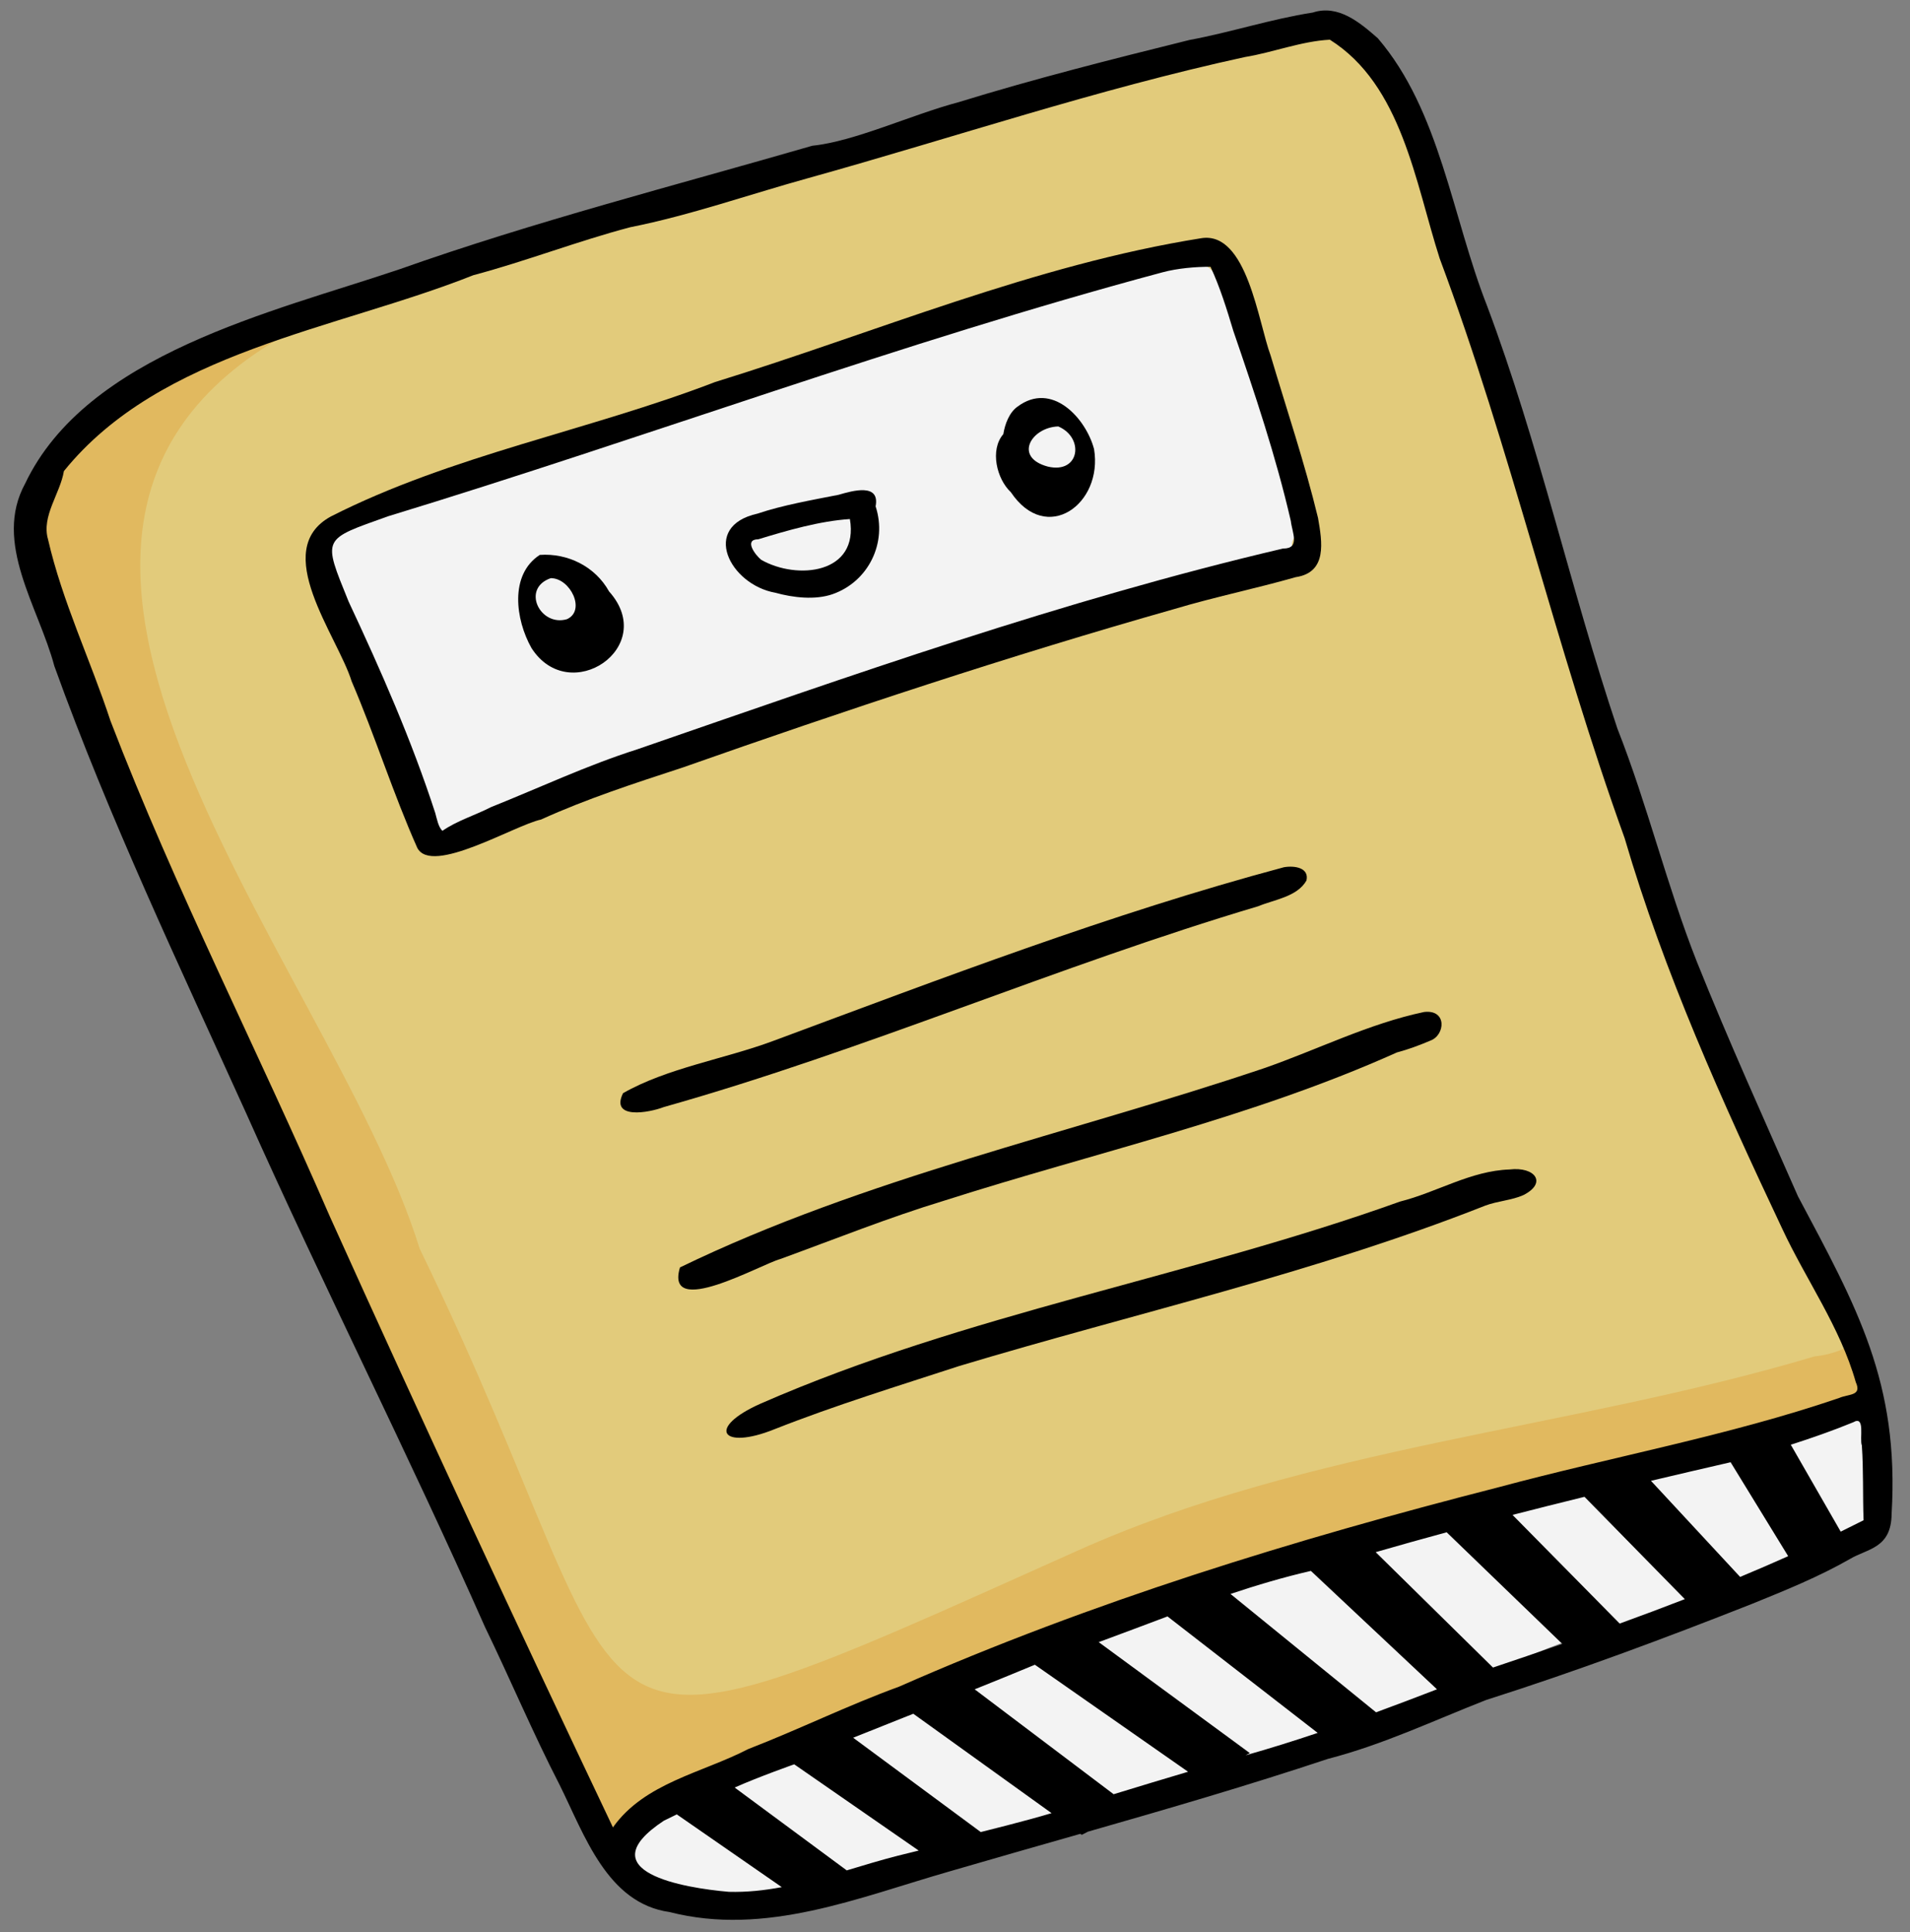
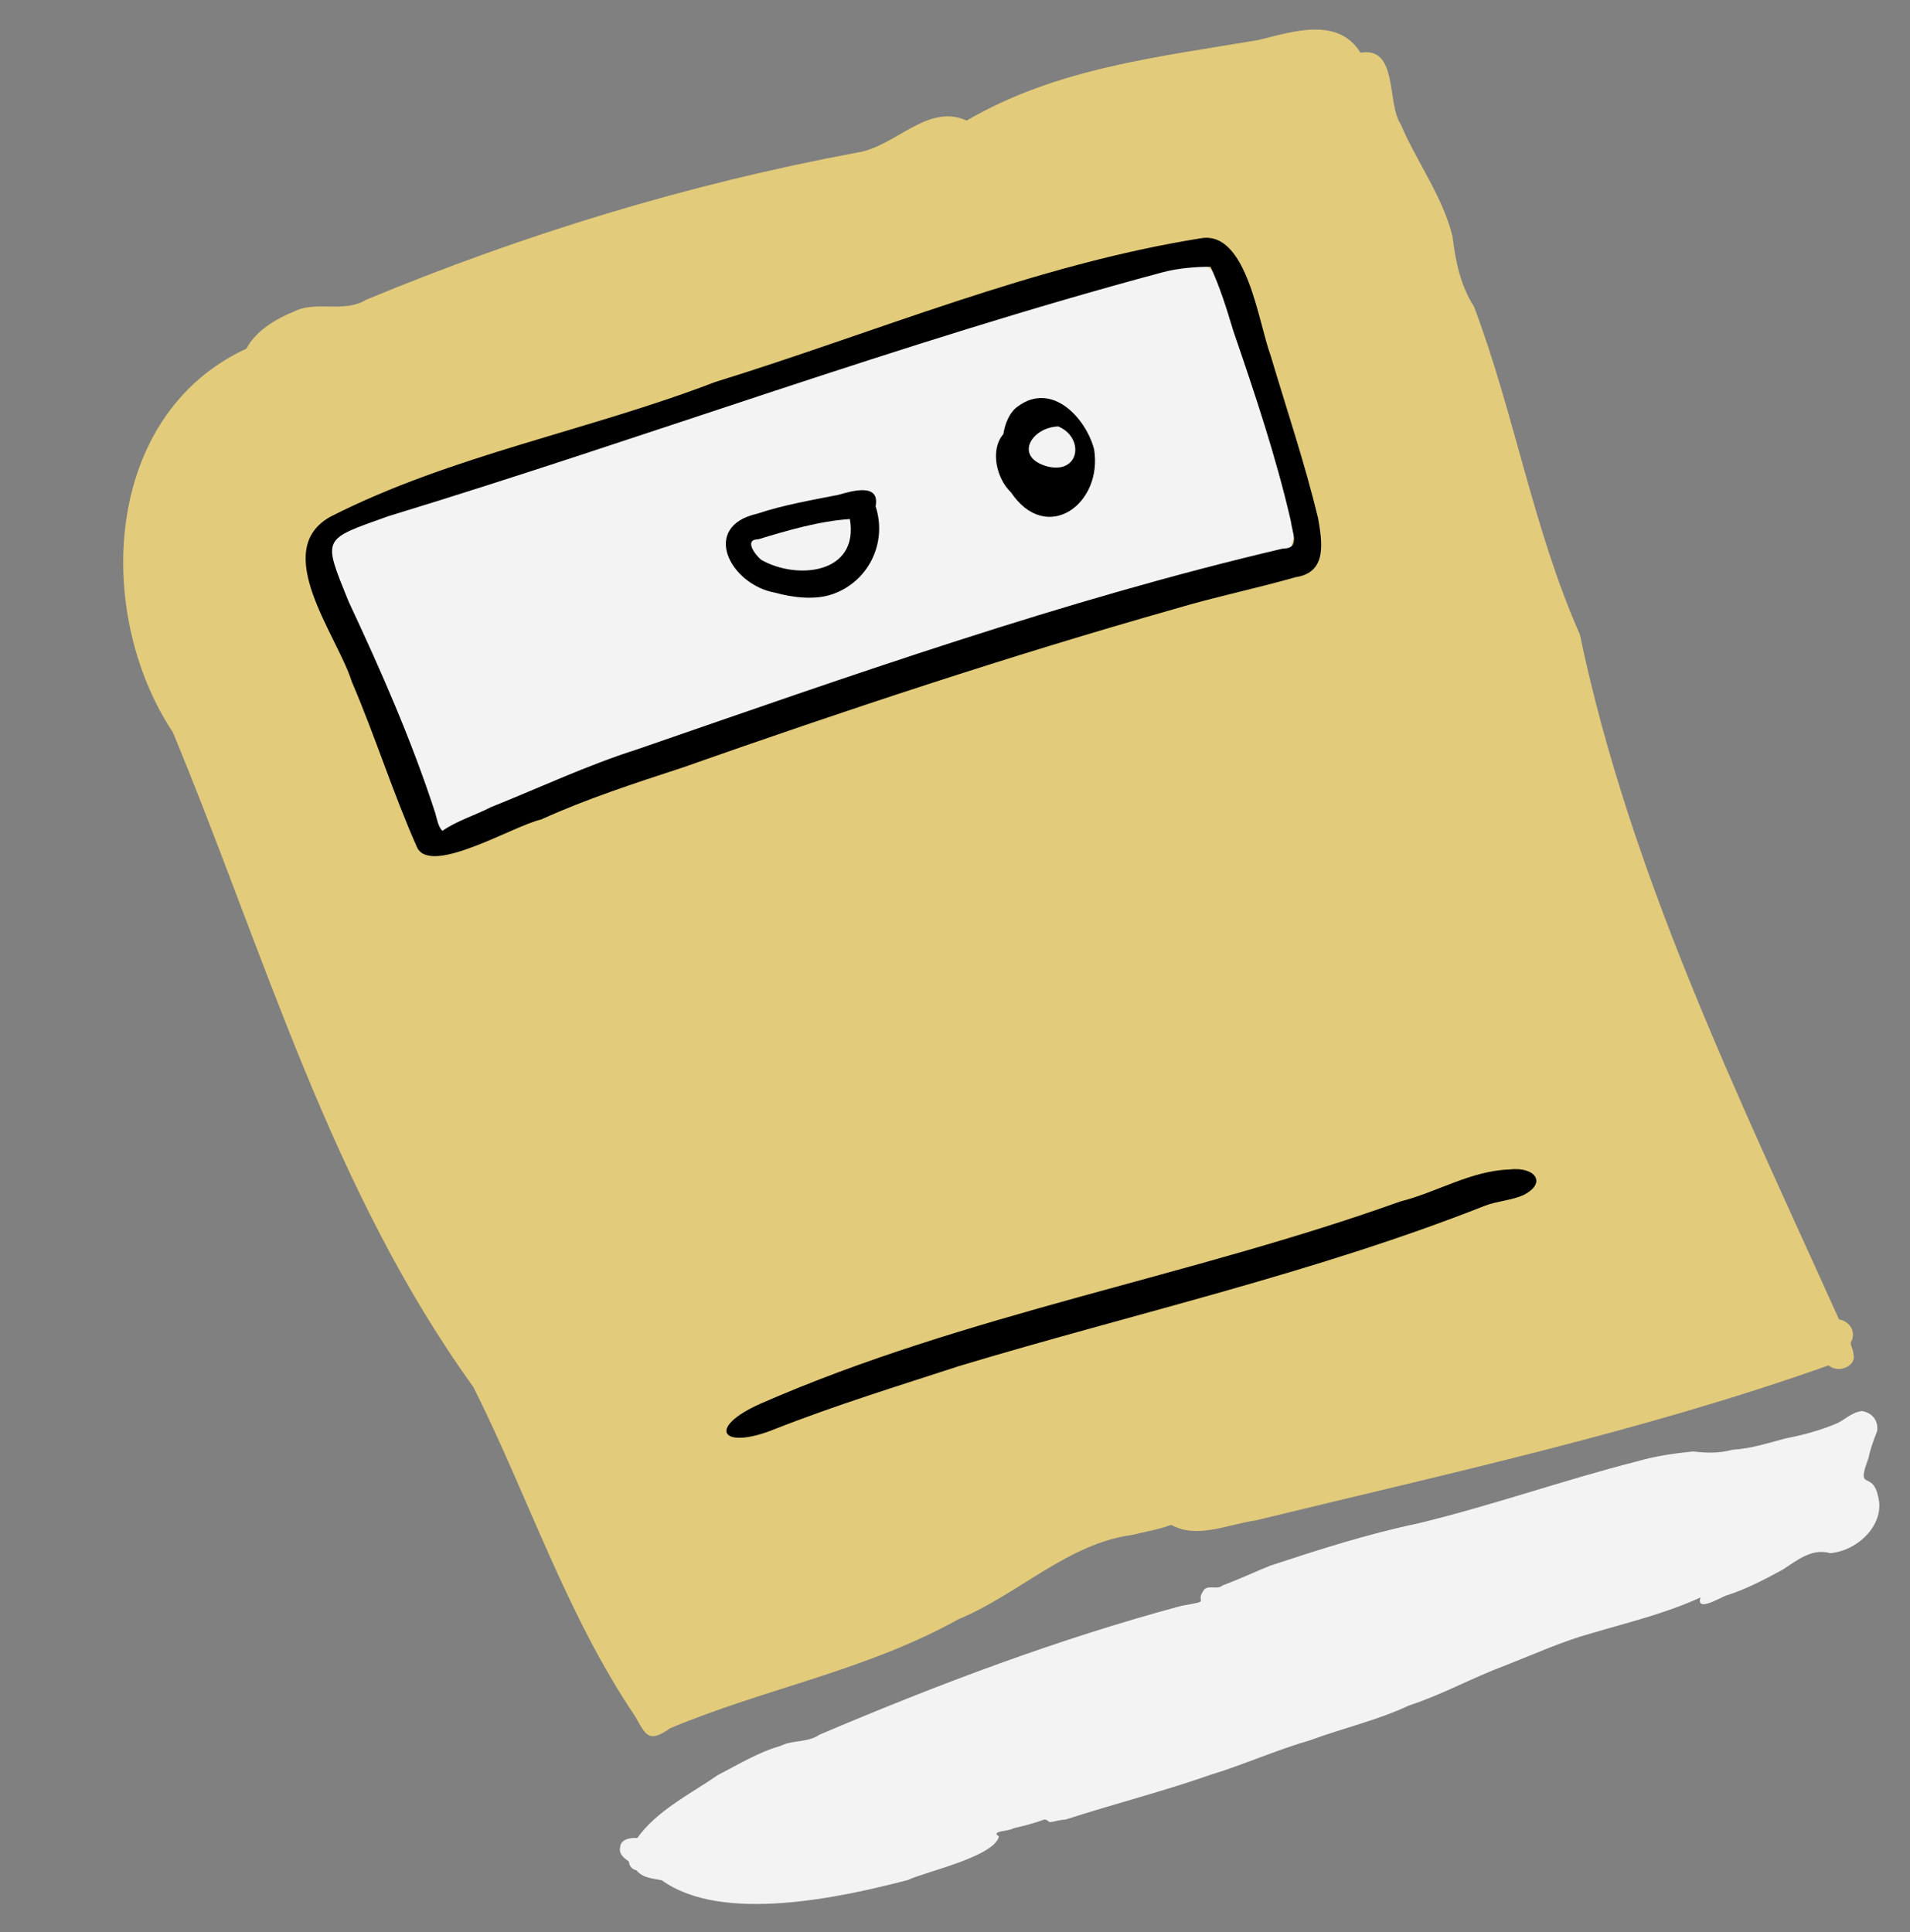
<svg xmlns="http://www.w3.org/2000/svg" id="Layer_2" width="1720" height="1740" viewBox="0 0 1720 1740">
  <rect x="0" y="0" width="1720" height="1740" fill="#808080" stroke="none" />
  <path d="M1669.091,1219.762c-.073-4.111-2.008-6.437-2.604-10.409,5.735-9.39-.582-19.468-10.409-21.078-90.503-200.951-188.215-400.648-233.394-616.989-41.922-94.522-58.847-198.488-95.261-295.084-12.628-19.638-16.661-41.34-19.516-63.754-8.614-35.163-32.48-67.346-46.584-100.704-12.664-18.906-1.988-70.082-36.167-64.276-20.427-33.072-62.172-18.607-91.859-11.447-91.287,15.486-181.9,25.344-262.824,72.597-35.194-16.203-64.303,23.91-99.143,28.886-151.903,28.354-299.241,73.313-441.595,132.45-20.091,12.231-44.557.608-64.534,10.41-16.365,6.503-35.025,17.581-43.198,33.568-129.396,59.673-137.609,237.985-66.349,345.574,82.901,199.871,142.088,411.348,270.628,589.658,49.03,97.641,83.319,204.268,145.726,296.65,9.396,16.373,11.647,24.709,31.48,10.667,85.959-36.134,175.864-51.61,259.96-98.358,52.997-21.909,98.526-68.156,155.869-75.73,12.233-3.013,24.485-4.993,35.392-9.101,23.481,13.005,50.945-.507,76.766-4.165,172.774-42.161,347.883-80.088,515.239-139.47,8.893,7.835,25.366.322,22.376-9.895Z" fill="#e2cb7b" fill-rule="evenodd" />
-   <path d="M1683.143,1229.13c-8.498-34.24-12.173-11.208-49.183-7.548-219.779,65.722-452.848,80.437-664.078,175.137-493.449,221.47-373.409,176.858-592.001-272.238-81.016-262.586-467.405-666.447-86.407-840.449,0,0-150.736,49.087-211.477,92.537-47.635,34.075-52.606,104.112-38.531,172.943,12.086,59.103,255.213,576.962,262.246,598.951,25.913,66.621,175.647,369.199,211.136,453.529,7.228,18.715,22.011,72.819,48.828,44.794,30.684-41.497,29.519-28.649,77.809-53.608,65.451-35.042,132.633-56.978,202.45-73.12,145.552-51.867,282.598-121.357,434.571-154.822,103.317-3.83,199.2-47.14,298.466-71.586,24.499-7.279,112.859-22.867,104.616-51.246,1.859-7.249,17.995-.662,1.558-13.275Z" fill="#e1b95f" fill-rule="evenodd" />
  <g>
    <path d="M559.251,687.612c42.353-13.906,88.178-26.089,132.192-36.691,30.832-10.936,67.886-16.97,92.9-41.373,20.193-6.406,40.576-12.884,60.891-22.119,3.659-1.571,4.267,2.8,8.066,1.82,8.007-1.149,15.002-5.386,22.899-7.027,47.87-20.641,97.124-39.587,149.887-49.701,29.376-10.071,126.603-16.75,137.398-40.071-1.6-10.255,11.092-13.331,11.707-23.424-.343-26.063-11.495-51.488-24.457-73.382-.774-3.585-3.524-6.006-5.207-9.107-.563-13.333,1.813-28.164-3.903-40.074-3.208-16.247-16.855-28.026-23.421-42.155-.399-13.52-6.119-25.47-11.707-36.953-7.533-19.107-22.356-37.6-45.54-33.046-23.771-3.422-38.581,1.572-59.85,9.628-32.596,7.969-66.897,17.761-98.883,27.583-44.611,14.608-87.579,30.167-131.671,46.58-16.683,5.339-34.475,8.167-52.305,10.406-21.683,6.287-44.931,13.252-65.055,22.12-75.335,27.981-151.235,52.438-227.172,77.026-23.728,7.755-46.695,17.048-69.478,28.626-31.342,20.495-14.291,5.564-43.197,5.2-42.469,10.15-36.099,58.13-5.721,78.328,7.712,15.886,17.895,31.193,24.717,47.882,8.953,13.117,10.322,28.565,11.97,43.977,4.891,16.392,8.317,32.836,16.655,48.661,6.504,17.938,17.093,34.554,26.282,51.263-.362,3.413-.412,6.885,2.082,9.368-3.18,7.719.988,17.141,10.409,16.655,22.196-8.485,43.797-18.027,63.493-32.268,32.383-8.826,64.372-26.832,96.022-37.731Z" fill="#f3f3f3" />
    <path d="M1691.209,1347.53c-4.943-23.934-20.315-3.32-8.586-34.349,1.655-8.566,4.752-16.427,7.804-24.461,1.254-10.359-5.462-16.492-13.531-17.953-9.554,1.034-15.692,8.16-23.421,11.447-14.571,6.032-29.574,10.166-45.798,13.272-15.408,4.099-30.915,9.148-47.36,10.15-12.119,3.33-23.721,2.973-35.651,1.558-17.322,1.722-34.157,4.145-50.222,8.849-66.705,16.983-129.38,39.432-197.508,55.947-45.678,9.529-89.489,23.719-132.972,37.994-14.798,5.962-28.258,12.362-43.196,17.957-4.49,3.928-11.955-.457-16.134,3.381-10.197,13.029,8.506,9.709-20.559,14.832-110.673,29.754-218.482,70.365-326.055,116.059-10.537,7.416-24.35,4.55-35.13,10.148-19.287,5.364-38.296,16.858-56.467,26.282-25.005,17.224-54.686,31.752-72.604,56.727-5.771-.53-15.114.876-15.351,8.33-1.476,6.023,3.681,9.812,7.807,12.75.523,4.245,2.788,6.966,7.026,8.066,5.412,6.864,15.068,7.301,22.639,8.847,54.361,39.214,161.561,15.441,221.706-.255,15.563-7.474,77.707-20.874,81.972-39.294-8.562-5.01,9.764-4.54,13.008-7.29,9.296-2.111,18.745-4.496,27.584-7.804,2.14-.643,3.793,1.956,5.464,2.34,4.615-.714,9.079-2.254,13.791-2.342,42.917-13.923,88.256-25.426,130.631-40.333,30.125-9.179,59.701-22.525,90.036-31.228,29.439-10.968,59.78-17.614,88.735-31.226,29.459-9.539,55.967-24.56,87.695-36.43,24.777-9.702,50.727-21.5,76.764-28.627,33.506-9.944,65.935-17.552,98.103-32.266-4.669,13.855,18.115.037,22.64-1.559,17.17-5.262,34.185-14.122,51.263-23.421,13.474-8.675,26.283-19.536,42.936-14.83,25.824-2.442,49.806-26.984,42.937-51.266Z" fill="#f3f3f3" />
  </g>
-   <path d="M548.473,532.645c-12.522-22.538-37.281-34.676-62.411-32.889-27.465,17.837-21.828,58.388-7.459,83.852,34.295,53.559,114.788-.812,69.87-50.963Z" />
-   <path d="M614.678,691.255c146.499-51.586,293.854-100.508,443.155-142.863,35.948-10.761,72.984-18.326,109.034-28.62,28.521-4.257,23.828-31.633,20.033-53.349-11.993-49.615-28.208-97.558-42.672-146.243-11.112-29.775-21.259-112.245-62.451-105.651-150.168,23.897-292.95,84.745-437.957,129.583-113.572,43.674-237.379,65.868-345.833,121.004-55.234,30.156,5.789,107.112,18.733,148.593,21.085,49.147,37.458,101.409,59.072,149.888,12.975,25.013,87.735-20.489,111.379-25.499,41.275-18.774,84.548-32.778,127.507-46.844ZM573.823,674.861c-45.081,14.335-87.882,34.525-131.671,52.045-14.07,7.226-30.996,12.403-43.718,21.336-3.726-3.3-5.071-11.116-6.507-16.131-21.235-65.373-48.851-128.143-78.064-190.482-23.448-58.067-24.229-55.279,35.912-76.766,232.867-71.007,461.863-156.631,697.127-219.63,13.244-3.581,29.995-5.078,43.198-4.94,8.408,17.953,14.771,38.485,20.558,57.769,19.348,56.421,38.356,112.953,51.782,171.226,1.041,9.967,8.804,24.895-7.026,24.72-197.914,46.395-389.738,114.567-581.592,180.854Z" />
+   <path d="M614.678,691.255c146.499-51.586,293.854-100.508,443.155-142.863,35.948-10.761,72.984-18.326,109.034-28.62,28.521-4.257,23.828-31.633,20.033-53.349-11.993-49.615-28.208-97.558-42.672-146.243-11.112-29.775-21.259-112.245-62.451-105.651-150.168,23.897-292.95,84.745-437.957,129.583-113.572,43.674-237.379,65.868-345.833,121.004-55.234,30.156,5.789,107.112,18.733,148.593,21.085,49.147,37.458,101.409,59.072,149.888,12.975,25.013,87.735-20.489,111.379-25.499,41.275-18.774,84.548-32.778,127.507-46.844ZM573.823,674.861c-45.081,14.335-87.882,34.525-131.671,52.045-14.07,7.226-30.996,12.403-43.718,21.336-3.726-3.3-5.071-11.116-6.507-16.131-21.235-65.373-48.851-128.143-78.064-190.482-23.448-58.067-24.229-55.279,35.912-76.766,232.867-71.007,461.863-156.631,697.127-219.63,13.244-3.581,29.995-5.078,43.198-4.94,8.408,17.953,14.771,38.485,20.558,57.769,19.348,56.421,38.356,112.953,51.782,171.226,1.041,9.967,8.804,24.895-7.026,24.72-197.914,46.395-389.738,114.567-581.592,180.854" />
  <path d="M910.288,443.265c32.112,47.877,83.114,10.66,74.942-38.776-7.225-27.583-37.802-61.595-68.959-38.249-7.374,5.181-11.344,15.786-12.748,24.72-12.357,14.305-5.924,40.436,6.765,52.304Z" />
-   <path d="M1137.981,962.144c-174.858,58.895-359.338,98.615-525.646,179.29-14.005,46.816,72.845-2.846,90.295-7.542,48.968-17.846,97.627-37.395,147.548-52.567,136.269-43.512,276.763-74.678,407.764-133.496,10.239-2.705,20.549-6.566,30.187-10.666,13.313-4.881,15.194-28.278-5.728-25.761-49.993,10.52-96.268,34.046-144.419,50.742Z" />
  <path d="M1260.805,1082.106c-189.366,67.953-390.845,100.993-575.609,181.892-49.417,21.851-35.753,42.525,12.232,23.159,54.85-21.634,110.554-38.696,166.541-56.984,157.904-47.484,319.917-83.707,473.601-144.423,10.731-4.045,23.828-4.803,34.089-9.368,21.953-10.944,10.769-25.885-12.233-23.157-35.052,1.18-65.304,20.507-98.621,28.882Z" />
  <path d="M698.208,533.822c15.719,4.369,35.654,6.781,51.524,1.3,32.228-11.283,49.562-46.136,38.772-79.107,4.112-21.301-20.995-13.988-33.307-10.407-23.8,4.682-50.696,9.396-72.862,16.912-51.987,11.439-25.186,64.042,15.874,71.302ZM682.855,485.681c25.869-7.916,55.574-16.518,82.489-18.218,8.407,49.357-47.492,55.167-79.888,36.689-5.052-4.051-16.076-18.415-2.602-18.471Z" />
-   <path d="M597.763,997.014c181.286-51.132,354.652-127.164,535.274-180.851,14.681-6.08,35.031-8.447,43.457-23.161,2.603-11.401-10.366-13.679-20.299-11.97-156.261,41.849-308.023,100.051-459.809,156.391-43.742,16.32-95.624,24.372-135.317,47.096-11.762,23.984,23.366,17.672,36.693,12.495Z" />
  <path d="M495.995,520.688c-26.9,9.234-9.595,44.057,14.574,36.949,17.311-7.823,2.957-37.041-14.574-36.949Z" fill="#f3f3f3" />
  <path d="M953.007,384.051c-24.155.713-40.7,27.826-9.367,36.171,28.724,6.775,33.107-26.067,9.367-36.171Z" fill="#f3f3f3" />
-   <path d="M1703.44,1363.404c7.048-118.237-31.145-186.022-84.316-285.981-30.857-70.12-62.576-140.137-91.073-211.3-26.967-68.256-44.503-141.424-71.56-209.998-42.161-125.729-70.567-256.163-117.359-380.702-31.596-80.344-42.208-175.422-98.366-240.963-16.145-14.112-35.548-30.667-58.547-23.161-37.804,5.895-73.692,17.791-111.115,24.72-69.956,17.363-139.133,34.798-207.655,55.949-42.571,11.259-93.574,35.361-131.932,39.292-123.624,35.809-249.975,68.107-372.115,111.375-113.597,38.356-281.214,76.151-336.73,192.818-29.198,53.421,12.003,110.802,26.284,164.465,49.547,137.57,112.533,269.76,172.791,402.82,69.262,155.273,146.069,306.743,214.941,462.412,22.981,47.461,43.24,95.718,67.397,142.601,22.352,44.975,42.742,106.398,98.882,114.24,86.449,22.161,170.292-13.172,252.416-36.697,39.114-11.422,78.321-22.544,117.51-33.744l1.271.914,5.574-2.87c72.312-20.688,144.544-41.726,216.012-65.523,49.813-12.879,95.145-34.504,142.6-53.085,81.128-25.791,161.001-55.593,239.663-86.654,29.856-12.109,59.988-24.322,87.954-40.334,15.778-9.399,37.233-9.45,37.473-40.592ZM551.965,1645.743c-86.268-181.524-171.999-366.406-255.022-550.363-64.64-149.239-139.093-294.225-197.503-446.28-17.74-54.127-43.298-107.145-56.208-163.419-6.044-20.873,10.99-41.18,14.313-61.413,87.138-107.798,244.742-127.197,368.73-176.435,47.749-12.704,93.638-30.639,141.304-43.191,54.379-10.846,107.022-29.5,160.295-44.241,131.106-36.507,259.92-80.063,393.195-109.025,25.181-4.101,50.941-14.324,76.504-15.617,64.776,40.806,76.899,128.469,98.887,196.985,64.091,171.514,104.385,349.955,166.536,522.004,35.503,121.285,88.011,237.496,141.818,351.559,21.669,46.55,52.17,88.59,66.359,138.436,5.712,12.674-6.247,10.405-15.092,14.314-100.034,34.131-204.979,52.998-306.8,80.406-184.002,47.055-365.846,102.941-539.696,179.554-46.19,16.811-90.126,38.514-135.834,56.209-41.496,21.49-93.314,30.375-121.784,70.517ZM931.938,1499.258l137.95,96.38c-22.361,6.6-44.693,13.407-67.028,20.24l-125.143-94.485c18.125-7.275,36.211-14.629,54.221-22.135ZM989.43,1478.9c20.703-7.585,41.294-15.457,61.932-23.153l135.245,104.902c-21.47,7.221-43.096,14.008-64.946,20.185l3.865-1.99-136.097-99.944ZM1108.089,1435.499c23.797-7.95,47.854-15.094,72.409-20.744l113.545,106.623c-18.248,7.047-36.527,13.995-54.878,20.735l-131.076-106.614ZM1238.849,1397.864c21.259-6.143,42.565-12.101,63.914-17.891l104.136,100.522c-20.799,7.223-41.626,14.299-62.43,21.297l-105.619-103.928ZM1362.06,1364.318c21.573-5.555,43.181-10.982,64.821-16.293l90.343,92.158c-19.461,7.555-39.028,14.867-58.66,21.991l-96.504-97.856ZM656.313,1703.775c-40.282-3.469-127.889-18.139-58.55-64.02,3.893-1.926,7.798-3.832,11.709-5.726l94.545,65.525c-15.745,2.951-31.627,4.665-47.703,4.221ZM762.502,1684.458l-100.919-74.609c21.691-9.668,53.631-20.922,53.631-20.922l112.096,77.688c-6.249,1.58-12.504,3.125-18.767,4.632-15.314,3.906-30.643,8.608-46.04,13.211ZM883.197,1649.939l-114.906-84.949c18.023-7.252,36.092-14.426,54.166-21.595l124.511,89.517c-23.588,7.115-63.772,17.027-63.772,17.027ZM1567.028,1420.168l-80.304-86.557c23.885-5.658,47.798-11.222,71.732-16.724l51.843,84.598c-14.33,6.413-28.758,12.634-43.271,18.683ZM1657.603,1379.391l-44.956-78.268c18.954-6.086,37.731-12.648,56.183-20.21,11.236-6.595,5.5,14.833,7.811,20.818,1.552,22.428.731,45.105,1.557,67.398-6.834,3.477-13.701,6.895-20.595,10.262Z" />
</svg>